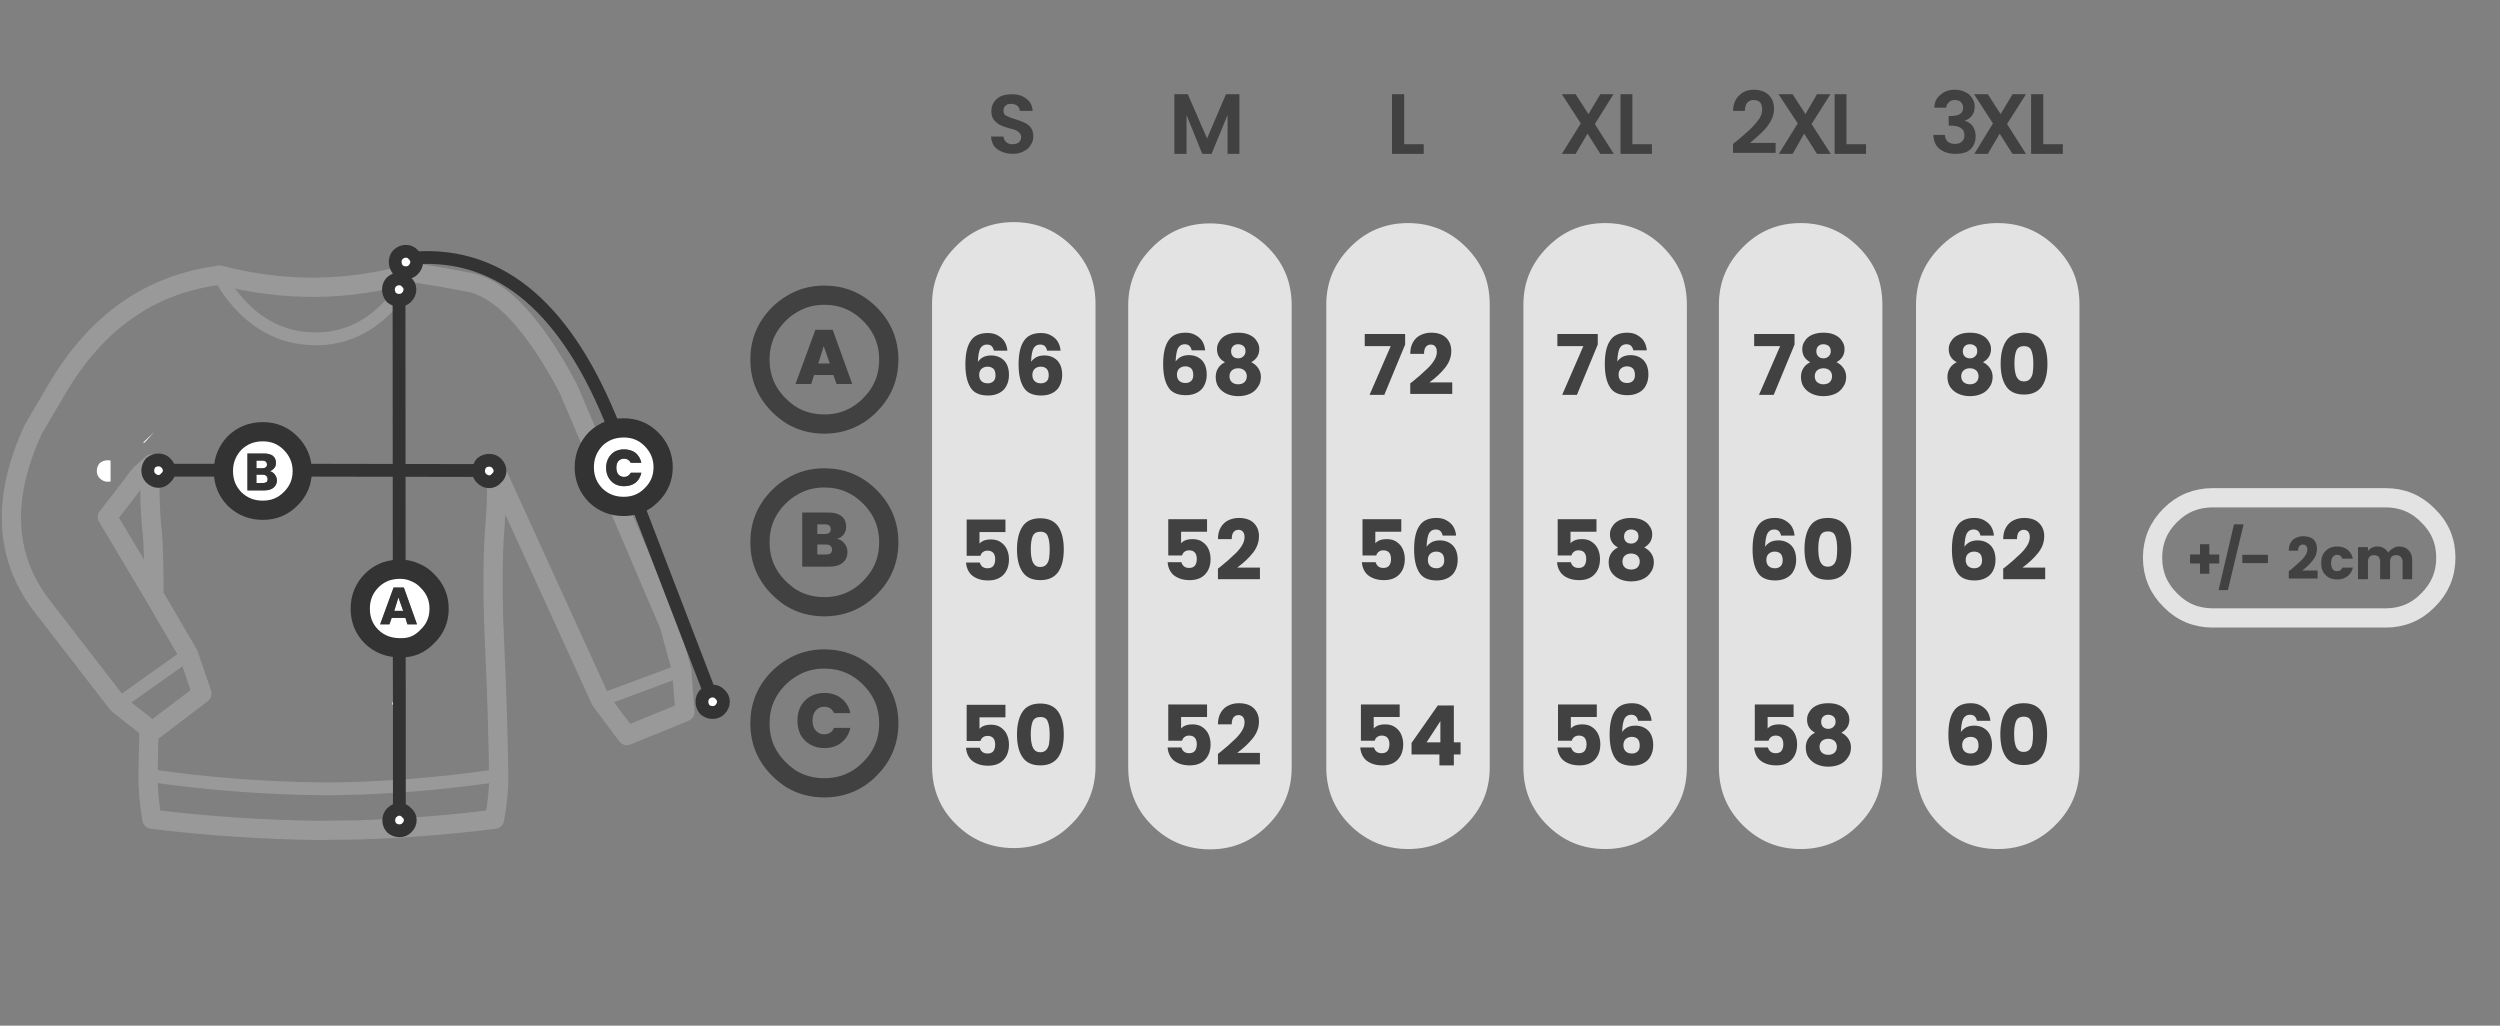
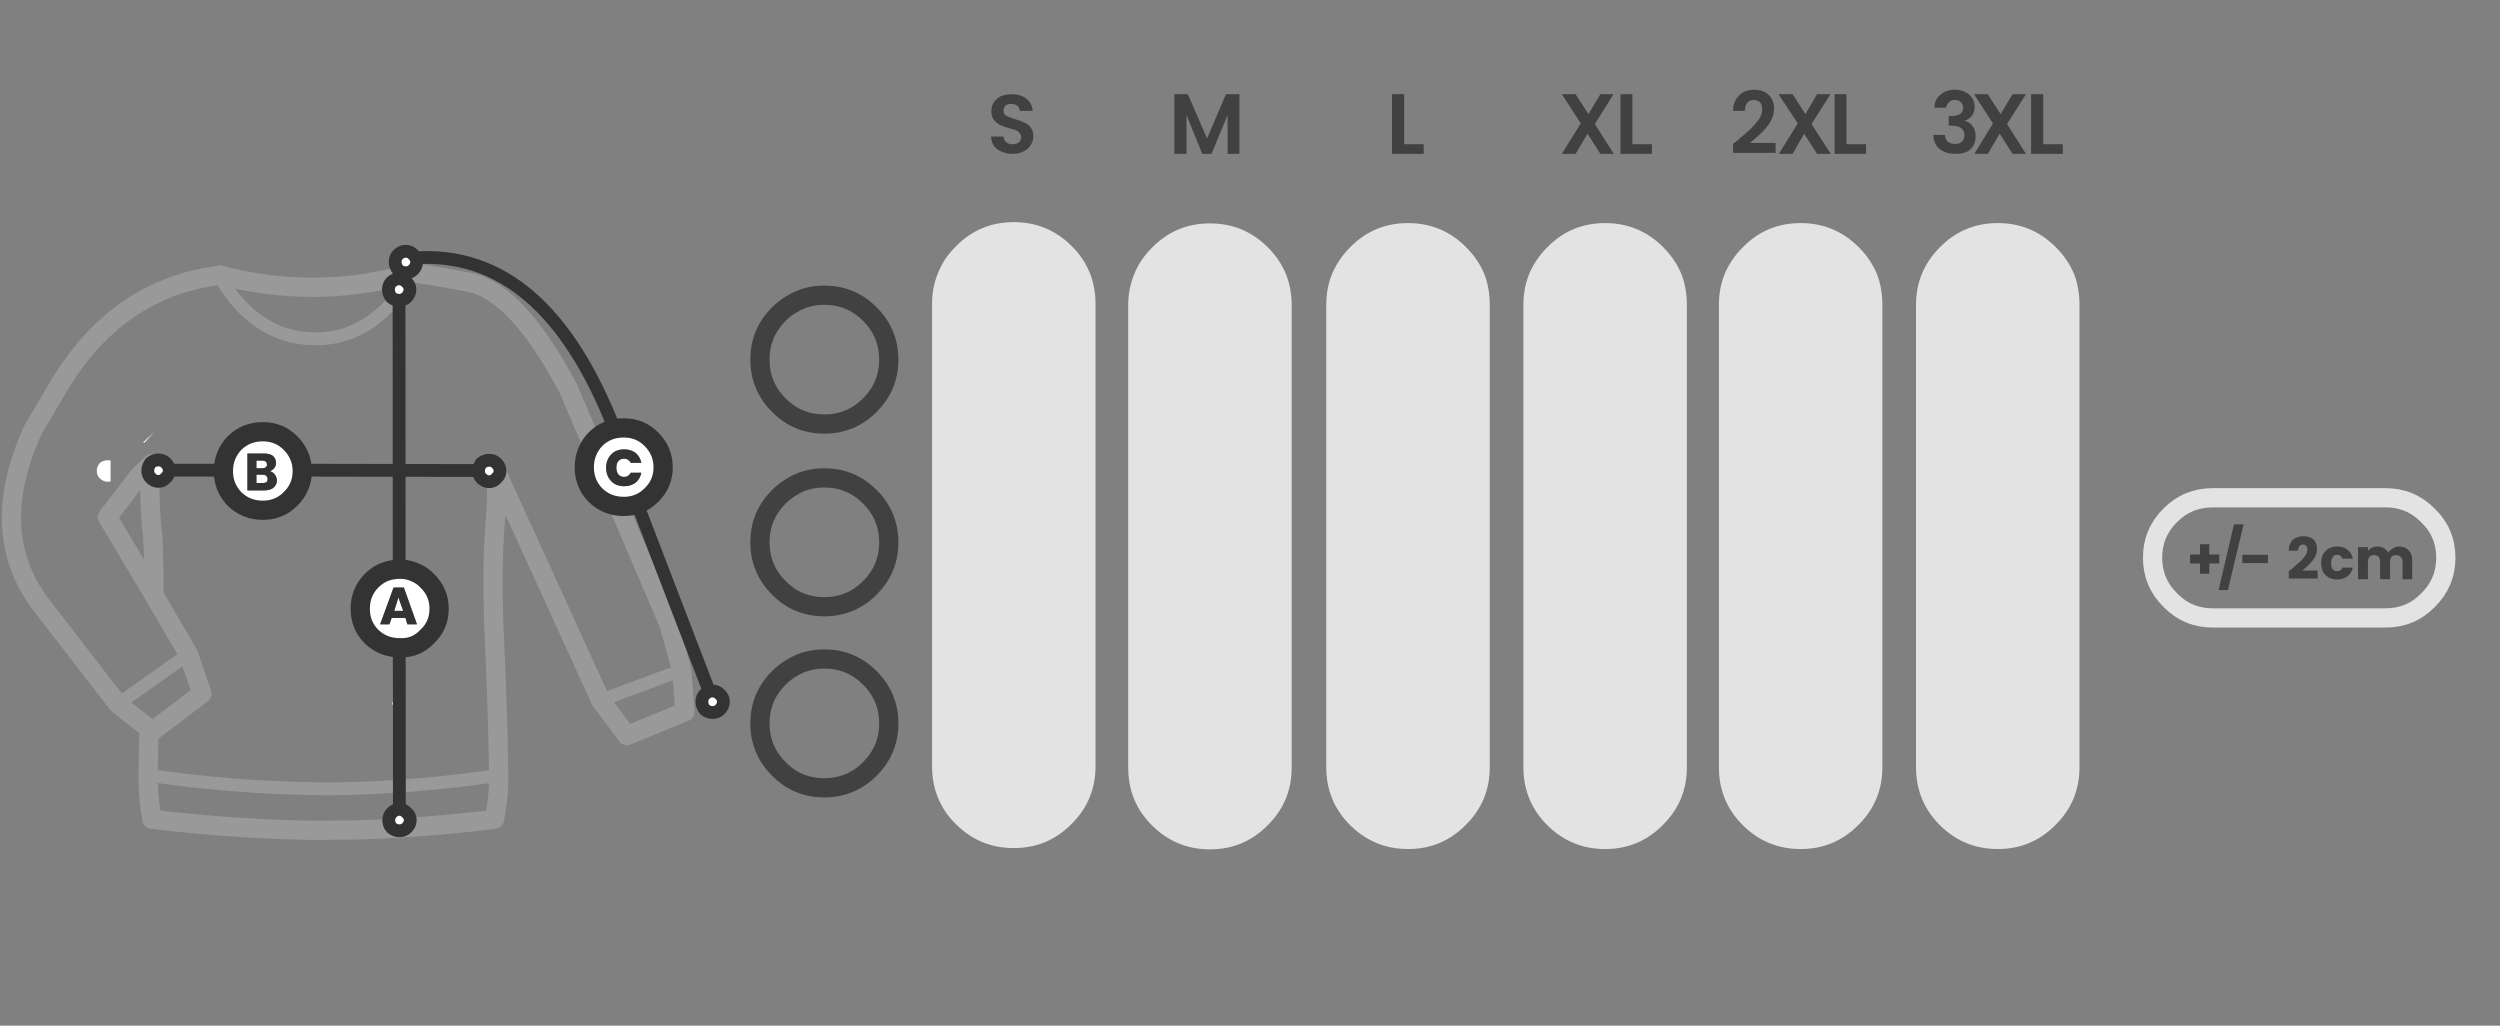
<svg xmlns="http://www.w3.org/2000/svg" xmlns:xlink="http://www.w3.org/1999/xlink" version="1.1" preserveAspectRatio="none" x="0px" y="0px" width="390px" height="160px" viewBox="0 0 390 160">
  <rect x="0" y="0" width="390" height="160" fill="#808080" stroke="none" />
  <defs>
    <g id="Layer5_0_FILL">
      <path fill="#414141" stroke="none" d=" M 160.1 15.4 Q 159.25 14.7 157.85 14.7 156.9 14.7 156.15 15 155.45 15.35 155.05 15.95 154.65 16.55 154.65 17.35 154.65 18.2 155.05 18.7 155.45 19.2 156 19.5 156.55 19.75 157.4 20 158.05 20.15 158.45 20.3 158.8 20.45 159.05 20.75 159.3 21 159.3 21.4 159.3 21.9 158.95 22.2 158.6 22.5 157.95 22.5 157.3 22.5 156.95 22.15 156.6 21.85 156.55 21.3 L 154.6 21.3 Q 154.65 22.1 155.05 22.75 155.5 23.35 156.25 23.65 157.05 24 158 24 159 24 159.7 23.6 160.45 23.25 160.8 22.6 161.2 22 161.2 21.25 161.2 20.45 160.8 19.9 160.4 19.4 159.85 19.15 159.25 18.85 158.4 18.6 157.75 18.4 157.4 18.25 157 18.1 156.75 17.9 156.55 17.65 156.55 17.25 156.55 16.75 156.85 16.5 157.15 16.2 157.7 16.2 158.3 16.2 158.7 16.5 159.05 16.8 159.1 17.3 L 161.1 17.3 Q 161 16.05 160.1 15.4 M 185.3 14.7 L 183.2 14.7 183.2 24 185.1 24 185.1 17.95 187.55 24 189 24 191.5 17.95 191.5 24 193.35 24 193.35 14.7 191.25 14.7 188.3 21.6 185.3 14.7 M 219.05 14.7 L 217.15 14.7 217.15 24 222.1 24 222.1 22.5 219.05 22.5 219.05 14.7 M 252.8 14.7 L 252.8 24 257.7 24 257.7 22.5 254.65 22.5 254.65 14.7 252.8 14.7 M 251.7 14.7 L 249.65 14.7 247.8 17.8 245.8 14.7 243.65 14.7 246.6 19.25 243.65 24 245.8 24 247.65 20.85 249.65 24 251.75 24 248.8 19.35 251.7 14.7 M 283.45 14.7 L 281.65 17.8 279.65 14.7 277.45 14.7 280.45 19.25 277.5 24 279.65 24 281.45 20.85 283.45 24 285.6 24 282.6 19.35 285.55 14.7 283.45 14.7 M 271.35 14.85 Q 270.4 15.7 270.35 17.3 L 272.2 17.3 Q 272.2 16.5 272.55 16.05 272.9 15.6 273.6 15.6 274.2 15.6 274.6 16 274.9 16.4 274.9 17.1 274.9 17.85 274.4 18.6 273.85 19.35 273.1 20.1 272.35 20.8 271.05 21.9 L 270.35 22.45 270.35 23.85 277 23.85 277 22.3 273 22.3 Q 274.2 21.3 274.9 20.6 275.65 19.9 276.2 18.95 276.75 18 276.75 17 276.75 15.65 275.95 14.85 275.1 14 273.6 14 272.2 14 271.35 14.85 M 291.1 24 L 291.1 22.5 288.05 22.5 288.05 14.7 286.2 14.7 286.2 24 291.1 24 M 318.75 14.7 L 316.85 14.7 316.85 24 321.8 24 321.8 22.5 318.75 22.5 318.75 14.7 M 307.65 15.3 Q 307.35 14.75 306.65 14.4 305.95 14 304.95 14 303.55 14 302.7 14.8 301.8 15.5 301.75 16.8 L 303.6 16.8 Q 303.65 16.3 304 16 304.3 15.6 304.9 15.6 305.6 15.6 305.9 15.95 306.25 16.25 306.25 16.8 306.25 18.1 304.35 18.1 L 304 18.1 304 19.6 304.35 19.6 Q 305.4 19.6 305.95 20 306.45 20.35 306.45 21.15 306.45 21.7 306.05 22.1 305.7 22.45 305 22.45 304.3 22.45 303.85 22.1 303.45 21.7 303.4 21.05 L 301.6 21.05 Q 301.65 22.5 302.6 23.25 303.55 24 305.05 24 306.05 24 306.8 23.7 307.5 23.35 307.85 22.7 308.2 22.05 308.2 21.25 308.2 20.35 307.75 19.7 307.35 19.1 306.55 18.85 L 306.55 18.8 Q 307.2 18.6 307.65 18 308.05 17.45 308.05 16.6 308.05 15.9 307.65 15.3 M 312.1 17.8 L 310.1 14.7 307.95 14.7 310.9 19.25 308 24 310.1 24 311.95 20.85 313.95 24 316.05 24 313.1 19.35 316.05 14.7 313.95 14.7 312.1 17.8 M 369.4 85.95 L 369.4 85.35 367.85 85.35 367.85 90.35 369.4 90.35 369.4 87.6 Q 369.4 87.3 369.5 87.1 369.55 86.95 369.65 86.85 369.9 86.6 370.35 86.6 370.8 86.6 371.05 86.85 371.3 87.15 371.3 87.6 L 371.3 90.35 372.85 90.35 372.85 87.6 Q 372.85 87.15 373.1 86.85 373.35 86.6 373.8 86.6 374.25 86.6 374.5 86.85 374.8 87.15 374.8 87.6 L 374.8 90.35 376.3 90.35 376.3 87.4 Q 376.3 86.4 375.75 85.85 375.2 85.25 374.25 85.25 373.75 85.25 373.3 85.55 372.85 85.8 372.55 86.2 372.3 85.75 371.85 85.5 371.45 85.25 370.85 85.25 370.4 85.25 370 85.45 369.7 85.6 369.5 85.85 369.45 85.9 369.4 85.95 M 350 81.8 L 348.5 81.8 346.1 92.05 347.55 92.05 350 81.8 M 353.8 86.55 L 349.8 86.55 349.8 87.85 353.8 87.85 353.8 86.55 M 363.3 85.55 Q 362.75 85.9 362.4 86.45 362.1 87.05 362.1 87.85 362.1 88.6 362.4 89.2 362.75 89.8 363.3 90.1 363.9 90.4 364.6 90.4 365.55 90.4 366.2 89.9 366.85 89.4 367.05 88.55 L 365.4 88.55 Q 365.2 89.1 364.6 89.1 364.15 89.1 363.9 88.8 363.65 88.45 363.65 87.85 363.65 87.25 363.9 86.9 364.15 86.55 364.6 86.55 365.2 86.55 365.4 87.15 L 367.05 87.15 Q 366.85 86.25 366.2 85.75 365.55 85.25 364.6 85.25 363.9 85.25 363.3 85.55 M 358.7 85.2 Q 358.9 84.95 359.25 84.95 359.6 84.95 359.75 85.15 359.95 85.35 359.95 85.7 359.95 86.2 359.6 86.7 359.25 87.25 358.7 87.7 358.2 88.15 357.35 88.9 357.35 88.85 357.05 89.1 L 357.05 90.25 361.55 90.25 361.55 89 359.15 89 Q 360.15 88.25 360.8 87.4 361.45 86.6 361.45 85.6 361.45 84.75 360.95 84.2 360.4 83.65 359.3 83.65 358.7 83.65 358.2 83.9 357.65 84.1 357.35 84.65 357.05 85.15 357.05 85.9 L 358.5 85.9 Q 358.5 85.45 358.7 85.2 M 343.2 86.5 L 341.65 86.5 341.65 87.9 343.2 87.9 343.2 89.5 344.65 89.5 344.65 87.9 346.2 87.9 346.2 86.5 344.65 86.5 344.65 84.9 343.2 84.9 343.2 86.5 Z" />
      <path fill="#E3E3E3" stroke="none" d=" M 170.9 47.4 Q 170.9 44.95 170.1 42.8 169.2 40.45 167.35 38.55 167.3 38.5 167.2 38.4 163.45 34.65 158.15 34.65 152.85 34.65 149.15 38.4 148.15 39.4 147.4 40.5 146.7 41.6 146.25 42.8 145.4 44.95 145.4 47.4 L 145.4 119.55 Q 145.4 123.45 147.4 126.5 148.1 127.55 149.1 128.55 152.85 132.3 158.15 132.3 163.45 132.3 167.15 128.55 167.25 128.45 167.35 128.35 170.9 124.7 170.9 119.55 L 170.9 47.4 M 176.85 43 Q 176 45.15 176 47.6 L 176 119.75 Q 176 123.65 178 126.7 178.7 127.75 179.7 128.75 183.45 132.5 188.75 132.5 194.05 132.5 197.75 128.75 197.85 128.65 197.95 128.55 201.5 124.9 201.5 119.75 L 201.5 47.6 Q 201.5 45.15 200.7 43 199.8 40.65 197.95 38.75 197.9 38.7 197.8 38.6 194.05 34.85 188.75 34.85 183.45 34.85 179.75 38.6 178.75 39.6 178 40.7 177.3 41.8 176.85 43 M 219.65 34.8 Q 214.35 34.8 210.65 38.55 208.65 40.55 207.7 43 206.9 45.1 206.9 47.55 L 206.9 119.7 Q 206.9 125 210.6 128.7 211.5 129.6 212.45 130.25 215.6 132.45 219.65 132.45 224.95 132.45 228.65 128.7 232.4 125 232.4 119.7 L 232.4 47.55 Q 232.4 45.1 231.65 43 230.7 40.55 228.7 38.55 224.95 34.8 219.65 34.8 M 262.4 43 Q 261.45 40.55 259.45 38.55 255.7 34.8 250.4 34.8 245.1 34.8 241.4 38.55 239.4 40.55 238.45 43 237.65 45.1 237.65 47.55 L 237.65 119.7 Q 237.65 125 241.35 128.7 245.1 132.45 250.4 132.45 255.7 132.45 259.4 128.7 263.15 125 263.15 119.7 L 263.15 47.55 Q 263.15 45.1 262.4 43 M 293.65 47.55 Q 293.65 45.1 292.9 43 291.95 40.55 289.95 38.55 286.2 34.8 280.9 34.8 275.6 34.8 271.9 38.55 269.9 40.55 268.95 43 268.15 45.1 268.15 47.55 L 268.15 119.7 Q 268.15 125 271.85 128.7 275.6 132.45 280.9 132.45 286.2 132.45 289.9 128.7 293.65 125 293.65 119.7 L 293.65 47.55 M 324.4 119.7 L 324.4 47.55 Q 324.4 45.1 323.65 43 322.7 40.55 320.7 38.55 316.95 34.8 311.65 34.8 306.35 34.8 302.65 38.55 300.65 40.55 299.7 43 298.9 45.1 298.9 47.55 L 298.9 119.7 Q 298.9 122.5 299.95 124.9 300.85 126.95 302.6 128.7 306.35 132.45 311.65 132.45 316.95 132.45 320.65 128.7 324.4 125 324.4 119.7 Z" />
    </g>
    <g id="Layer4_0_FILL">
      <path fill="#FFFFFF" stroke="none" d=" M 112.85 109.45 Q 112.85 108.8 112.3 108.3 111.85 107.8 111.15 107.8 110.889 107.8 110.65 107.85 110.279 108.001 109.95 108.3 109.5 108.8 109.5 109.45 109.5 110.15 109.95 110.7 110.5 111.15 111.15 111.15 111.85 111.15 112.3 110.7 112.85 110.15 112.85 109.45 M 64.45 39.7 Q 64 39.2 63.3 39.2 62.65 39.2 62.1 39.7 61.65 40.2 61.65 40.85 61.65 41.55 62.1 42.1 62.65 42.55 63.3 42.55 64 42.55 64.45 42.1 65 41.55 65 40.85 65 40.516 64.85 40.2 64.718 39.943 64.45 39.7 M 103.45 72.9 Q 103.45 70.35 101.6 68.5 99.85 66.75 97.3 66.75 96.54 66.75 95.85 66.9 94.174 67.262 92.9 68.5 91.15 70.35 91.15 72.9 91.15 75.45 92.9 77.25 94.7 79 97.3 79 98.441 79 99.4 78.65 100.633 78.217 101.6 77.25 103.45 75.45 103.45 72.9 M 94.55 72.95 Q 94.55 72.15 94.9 71.5 95.25 70.85 95.9 70.45 96.55 70.1 97.35 70.1 98.4 70.1 99.15 70.65 99.85 71.25 100.05 72.2 L 98.4 72.2 Q 98.25 71.9 97.95 71.7 97.7 71.55 97.35 71.55 96.8 71.55 96.45 71.95 96.15 72.3 96.15 72.95 96.15 73.6 96.45 74 96.8 74.4 97.35 74.4 97.7 74.4 97.95 74.25 98.25 74.05 98.4 73.75 L 100.05 73.75 Q 99.85 74.7 99.15 75.3 98.4 75.85 97.35 75.85 96.55 75.85 95.9 75.5 95.25 75.1 94.9 74.45 94.55 73.8 94.55 72.95 Z" />
      <path fill="#333333" stroke="none" d=" M 94.9 71.5 Q 94.55 72.15 94.55 72.95 94.55 73.8 94.9 74.45 95.25 75.1 95.9 75.5 96.55 75.85 97.35 75.85 98.4 75.85 99.15 75.3 99.85 74.7 100.05 73.75 L 98.4 73.75 Q 98.25 74.05 97.95 74.25 97.7 74.4 97.35 74.4 96.8 74.4 96.45 74 96.15 73.6 96.15 72.95 96.15 72.3 96.45 71.95 96.8 71.55 97.35 71.55 97.7 71.55 97.95 71.7 98.25 71.9 98.4 72.2 L 100.05 72.2 Q 99.85 71.25 99.15 70.65 98.4 70.1 97.35 70.1 96.55 70.1 95.9 70.45 95.25 70.85 94.9 71.5 Z" />
    </g>
    <g id="Layer3_0_FILL">
      <path fill="#FFFFFF" stroke="none" d=" M 17.25 71.85 Q 17.05 71.8 16.8 71.8 16.1 71.8 15.55 72.25 15.1 72.8 15.1 73.45 15.1 74.15 15.55 74.6 16.1 75.15 16.8 75.15 17.05 75.15 17.25 75.1 L 17.25 71.85 M 22.55 69.05 L 24.05 67.4 Q 23.1 68.3 22.3 69.05 L 22.55 69.05 M 75.1 72.25 Q 74.7 72.75 74.65 73.4 L 74.65 73.45 Q 74.65 74.15 75.1 74.6 75.65 75.15 76.3 75.15 77 75.15 77.45 74.6 78 74.15 78 73.45 78 72.8 77.45 72.25 77 71.8 76.3 71.8 75.65 71.8 75.1 72.25 M 36.6 69.1 Q 34.899 70.899 34.85 73.35 34.85 73.429 34.85 73.5 34.85 76.05 36.6 77.85 38.4 79.6 41 79.6 43.55 79.6 45.3 77.85 47.15 76.05 47.15 73.5 47.15 73.428 47.15 73.35 47.098 70.898 45.3 69.1 43.55 67.35 41 67.35 38.4 67.35 36.6 69.1 M 38.6 76.5 L 38.6 70.75 41.2 70.75 Q 42.05 70.75 42.55 71.1 43.05 71.5 43.05 72.2 43.05 72.75 42.75 73.05 42.615 73.239 42.4 73.35 42.284 73.454 42.1 73.5 42.6 73.65 42.85 74 43.2 74.45 43.2 74.95 43.2 75.6 42.7 76.05 42.2 76.5 41.25 76.5 L 38.6 76.5 M 40 74.05 L 40 75.35 41.05 75.35 Q 41.35 75.35 41.6 75.2 41.75 75 41.75 74.75 41.75 74.45 41.55 74.25 41.35 74.05 41 74.05 L 40 74.05 M 40 71.85 L 40 73.05 40.9 73.05 Q 41.25 73.05 41.45 72.9 41.65 72.75 41.65 72.5 41.65 72.15 41.45 72 41.25 71.85 40.9 71.85 L 40 71.85 M 26.4 73.35 Q 26.4 72.75 25.85 72.2 25.4 71.75 24.7 71.75 24.05 71.75 23.5 72.2 23.1 72.7 23.05 73.35 23.05 74.1 23.5 74.55 24.05 75.1 24.7 75.1 25.4 75.1 25.85 74.55 26.4 74.1 26.4 73.4 L 26.4 73.35 Z" />
      <path fill="#333333" stroke="none" d=" M 38.6 70.75 L 38.6 76.5 41.25 76.5 Q 42.2 76.5 42.7 76.05 43.2 75.6 43.2 74.95 43.2 74.45 42.85 74 42.6 73.65 42.1 73.5 42.284 73.454 42.4 73.35 42.615 73.239 42.75 73.05 43.05 72.75 43.05 72.2 43.05 71.5 42.55 71.1 42.05 70.75 41.2 70.75 L 38.6 70.75 M 40 73.05 L 40 71.85 40.9 71.85 Q 41.25 71.85 41.45 72 41.65 72.15 41.65 72.5 41.65 72.75 41.45 72.9 41.25 73.05 40.9 73.05 L 40 73.05 M 40 75.35 L 40 74.05 41 74.05 Q 41.35 74.05 41.55 74.25 41.75 74.45 41.75 74.75 41.75 75 41.6 75.2 41.35 75.35 41.05 75.35 L 40 75.35 Z" />
    </g>
    <g id="Layer2_0_FILL">
      <path fill="#FFFFFF" stroke="none" d=" M 60.85 128.8 Q 60.95 128.95 61.1 129.15 61.65 129.6 62.3 129.6 63 129.6 63.45 129.15 64 128.6 64 127.95 64 127.25 63.45 126.8 63 126.25 62.3 126.25 61.65 126.25 61.1 126.8 60.95 126.95 60.85 127.15 60.65 127.5 60.65 127.95 60.65 128.4 60.85 128.8 M 62.3 109.9 L 62.3 109.2 61.8 107.8 61.15 109.9 62.3 109.9 M 62.3 109.9 L 62.55 109.9 62.3 109.2 62.3 109.9 M 57.95 90.6 Q 56.2 92.4 56.2 94.95 56.2 97.55 57.95 99.3 59.35 100.65 61.2 100.95 61.72 101.045 62.25 101.05 62.317 101.05 62.35 101.05 62.55 101.05 62.65 101.05 63.8 101.05 64.75 100.65 65.8 100.2 66.65 99.3 68.5 97.55 68.5 94.95 68.5 92.4 66.65 90.6 65.8 89.7 64.75 89.3 63.8 88.85 62.65 88.8 62.55 88.8 62.35 88.8 62.312 88.8 62.25 88.8 61.715 88.806 61.2 88.9 59.35 89.2 57.95 90.6 M 61.4 91.65 L 63 91.65 65.05 97.4 63.55 97.4 63.25 96.4 61.1 96.4 60.75 97.4 59.3 97.4 61.4 91.65 M 62.15 93.2 L 61.5 95.3 62.9 95.3 62.15 93.2 M 62.25 46.85 Q 62.95 46.85 63.4 46.4 63.95 45.85 63.95 45.15 63.95 44.5 63.4 44 62.95 43.5 62.25 43.5 61.6 43.5 61.05 44 60.6 44.5 60.6 45.15 60.6 45.85 61.05 46.4 61.6 46.85 62.25 46.85 Z" />
      <path fill="#333333" stroke="none" d=" M 63 91.65 L 61.4 91.65 59.3 97.4 60.75 97.4 61.1 96.4 63.25 96.4 63.55 97.4 65.05 97.4 63 91.65 M 61.5 95.3 L 62.15 93.2 62.9 95.3 61.5 95.3 Z" />
    </g>
    <g id="Layer0_0_FILL">
-       <path fill="#414141" stroke="none" d=" M 310.1 111.1 Q 309.75 110.5 309.05 110.1 308.4 109.7 307.45 109.7 305.6 109.7 304.8 110.9 303.95 112.1 303.95 114.6 303.95 116.95 304.75 118.2 305.5 119.45 307.5 119.45 308.5 119.45 309.25 119.05 310 118.65 310.35 117.95 310.75 117.2 310.75 116.25 310.75 114.8 310 114 309.2 113.2 307.95 113.2 307.3 113.2 306.75 113.45 306.2 113.75 305.9 114.2 305.95 112.8 306.25 112.15 306.6 111.5 307.3 111.5 307.8 111.5 308.05 111.75 308.3 112 308.4 112.45 L 310.5 112.45 Q 310.45 111.75 310.1 111.1 M 306.45 115.3 Q 306.85 114.95 307.4 114.95 308 114.95 308.35 115.3 308.65 115.65 308.65 116.3 308.65 116.9 308.35 117.2 308 117.55 307.45 117.55 306.8 117.55 306.45 117.2 306.1 116.85 306.1 116.25 306.1 115.65 306.45 115.3 M 318.5 111 Q 317.6 109.7 315.7 109.7 313.75 109.7 312.9 111 312.05 112.3 312.05 114.55 312.05 116.8 312.9 118.05 313.75 119.35 315.7 119.35 317.6 119.35 318.5 118.05 319.35 116.8 319.35 114.55 319.35 112.3 318.5 111 M 314.5 112.5 Q 314.8 111.8 315.7 111.8 316.6 111.8 316.85 112.5 317.15 113.2 317.15 114.55 317.15 115.4 317.05 116 316.95 116.55 316.65 116.9 316.3 117.3 315.7 117.3 315.05 117.3 314.75 116.9 314.45 116.55 314.35 116 314.2 115.4 314.2 114.55 314.2 113.2 314.5 112.5 M 308 80.8 Q 306.15 80.8 305.35 82 304.5 83.2 304.5 85.7 304.5 88.05 305.3 89.3 306.05 90.55 308.05 90.55 309.05 90.55 309.8 90.15 310.55 89.75 310.9 89.05 311.3 88.3 311.3 87.35 311.3 85.9 310.55 85.1 309.75 84.3 308.5 84.3 307.85 84.3 307.3 84.55 306.75 84.85 306.45 85.3 306.5 83.9 306.8 83.25 307.15 82.6 307.85 82.6 308.35 82.6 308.6 82.85 308.85 83.1 308.95 83.55 L 311.05 83.55 Q 311 82.85 310.65 82.2 310.3 81.6 309.6 81.2 308.95 80.8 308 80.8 M 307 86.4 Q 307.4 86.05 307.95 86.05 308.55 86.05 308.9 86.4 309.2 86.75 309.2 87.4 309.2 88 308.9 88.3 308.55 88.65 308 88.65 307.35 88.65 307 88.3 306.65 87.95 306.65 87.35 306.65 86.75 307 86.4 M 315.75 80.8 Q 314.9 80.8 314.15 81.15 313.4 81.5 312.95 82.25 312.5 83 312.5 84.1 L 314.65 84.1 Q 314.65 83.4 314.9 83.05 315.2 82.65 315.7 82.65 316.15 82.65 316.4 82.95 316.65 83.25 316.65 83.8 316.65 84.5 316.15 85.25 315.65 86 314.9 86.65 314.2 87.35 312.9 88.4 L 312.5 88.7 312.5 90.35 319.05 90.35 319.05 88.55 315.5 88.55 Q 317 87.45 317.95 86.25 318.9 85.05 318.9 83.65 318.9 82.4 318.1 81.6 317.3 80.8 315.75 80.8 M 318.55 53.2 Q 317.65 51.9 315.75 51.9 313.8 51.9 312.95 53.2 312.1 54.5 312.1 56.75 312.1 59 312.95 60.25 313.8 61.55 315.75 61.55 317.65 61.55 318.55 60.25 319.4 59 319.4 56.75 319.4 54.5 318.55 53.2 M 315.75 54 Q 316.65 54 316.9 54.7 317.2 55.4 317.2 56.75 317.2 57.6 317.1 58.2 317 58.75 316.7 59.1 316.35 59.5 315.75 59.5 315.1 59.5 314.8 59.1 314.5 58.75 314.4 58.2 314.25 57.6 314.25 56.75 314.25 55.4 314.55 54.7 314.85 54 315.75 54 M 279.8 109.9 L 273.75 109.9 273.75 115.55 275.9 115.55 Q 276 115.2 276.25 115 276.55 114.75 277 114.75 277.6 114.75 277.9 115.1 278.2 115.45 278.2 116.1 278.2 116.75 277.9 117.15 277.6 117.5 277 117.5 276.5 117.5 276.2 117.25 275.9 117 275.8 116.6 L 273.65 116.6 Q 273.7 117.4 274.1 118.05 274.5 118.7 275.3 119.05 276.05 119.4 277.1 119.4 278.65 119.4 279.5 118.5 280.35 117.6 280.35 116.1 280.35 115.3 280.05 114.6 279.75 113.9 279.1 113.45 278.5 113 277.5 113 276.95 113 276.5 113.15 276 113.35 275.75 113.65 L 275.75 111.85 279.8 111.85 279.8 109.9 M 287 110.05 Q 286.3 109.7 285.2 109.7 284.15 109.7 283.4 110.05 282.65 110.4 282.3 111 281.9 111.55 281.9 112.25 281.9 113.65 283.15 114.3 282.45 114.65 282.1 115.2 281.7 115.8 281.7 116.6 281.7 117.55 282.15 118.2 282.65 118.9 283.45 119.25 284.25 119.6 285.2 119.6 286.2 119.6 287 119.25 287.8 118.9 288.25 118.2 288.75 117.55 288.75 116.6 288.75 115.85 288.35 115.25 287.95 114.65 287.25 114.3 287.8 114 288.15 113.5 288.5 112.95 288.5 112.25 288.5 111.55 288.1 111 287.75 110.4 287 110.05 M 286.05 111.8 Q 286.35 112.05 286.35 112.6 286.35 113.1 286 113.4 285.7 113.7 285.2 113.7 284.7 113.7 284.4 113.4 284.1 113.1 284.1 112.6 284.1 112.1 284.4 111.8 284.7 111.5 285.2 111.5 285.7 111.5 286.05 111.8 M 284.2 117.4 Q 283.85 117.05 283.85 116.5 283.85 115.95 284.2 115.6 284.6 115.25 285.2 115.25 285.8 115.25 286.2 115.6 286.55 115.95 286.55 116.5 286.55 117.05 286.2 117.4 285.85 117.75 285.2 117.75 284.6 117.75 284.2 117.4 M 310.6 54.45 Q 310.6 53.75 310.2 53.2 309.85 52.6 309.1 52.25 308.4 51.9 307.3 51.9 306.25 51.9 305.5 52.25 304.75 52.6 304.4 53.2 304 53.75 304 54.45 304 55.85 305.25 56.5 304.55 56.85 304.2 57.4 303.8 58 303.8 58.8 303.8 59.75 304.25 60.4 304.75 61.1 305.55 61.45 306.35 61.8 307.3 61.8 308.3 61.8 309.1 61.45 309.9 61.1 310.35 60.4 310.85 59.75 310.85 58.8 310.85 58.05 310.45 57.45 310.05 56.85 309.35 56.5 309.9 56.2 310.25 55.7 310.6 55.15 310.6 54.45 M 308.15 54 Q 308.45 54.25 308.45 54.8 308.45 55.3 308.1 55.6 307.8 55.9 307.3 55.9 306.8 55.9 306.5 55.6 306.2 55.3 306.2 54.8 306.2 54.3 306.5 54 306.8 53.7 307.3 53.7 307.8 53.7 308.15 54 M 306.3 57.8 Q 306.7 57.45 307.3 57.45 307.9 57.45 308.3 57.8 308.65 58.15 308.65 58.7 308.65 59.25 308.3 59.6 307.95 59.95 307.3 59.95 306.7 59.95 306.3 59.6 305.95 59.25 305.95 58.7 305.95 58.15 306.3 57.8 M 282.35 82.1 Q 281.5 83.4 281.5 85.65 281.5 87.9 282.35 89.15 283.2 90.45 285.15 90.45 287.05 90.45 287.95 89.15 288.8 87.9 288.8 85.65 288.8 83.4 287.95 82.1 287.05 80.8 285.15 80.8 283.2 80.8 282.35 82.1 M 283.95 83.6 Q 284.25 82.9 285.15 82.9 286.05 82.9 286.3 83.6 286.6 84.3 286.6 85.65 286.6 86.5 286.5 87.1 286.4 87.65 286.1 88 285.75 88.4 285.15 88.4 284.5 88.4 284.2 88 283.9 87.65 283.8 87.1 283.65 86.5 283.65 85.65 283.65 84.3 283.95 83.6 M 276.75 82.6 Q 277.25 82.6 277.5 82.85 277.75 83.1 277.85 83.55 L 279.95 83.55 Q 279.9 82.85 279.55 82.2 279.2 81.6 278.5 81.2 277.85 80.8 276.9 80.8 275.05 80.8 274.25 82 273.4 83.2 273.4 85.7 273.4 88.05 274.2 89.3 274.95 90.55 276.95 90.55 277.95 90.55 278.7 90.15 279.45 89.75 279.8 89.05 280.2 88.3 280.2 87.35 280.2 85.9 279.45 85.1 278.65 84.3 277.4 84.3 276.75 84.3 276.2 84.55 275.65 84.85 275.35 85.3 275.4 83.9 275.7 83.25 276.05 82.6 276.75 82.6 M 276.85 86.05 Q 277.45 86.05 277.8 86.4 278.1 86.75 278.1 87.4 278.1 88 277.8 88.3 277.45 88.65 276.9 88.65 276.25 88.65 275.9 88.3 275.55 87.95 275.55 87.35 275.55 86.75 275.9 86.4 276.3 86.05 276.85 86.05 M 279.95 53.75 L 279.95 52.1 273.65 52.1 273.65 54 277.7 54 274.4 61.6 276.7 61.6 279.95 53.75 M 282.65 52.25 Q 281.9 52.6 281.55 53.2 281.15 53.75 281.15 54.45 281.15 55.85 282.4 56.5 281.7 56.85 281.35 57.4 280.95 58 280.95 58.8 280.95 59.75 281.4 60.4 281.9 61.1 282.7 61.45 283.5 61.8 284.45 61.8 285.45 61.8 286.25 61.45 287.05 61.1 287.5 60.4 288 59.75 288 58.8 288 58.05 287.6 57.45 287.2 56.85 286.5 56.5 287.05 56.2 287.4 55.7 287.75 55.15 287.75 54.45 287.75 53.75 287.35 53.2 287 52.6 286.25 52.25 285.55 51.9 284.45 51.9 283.4 51.9 282.65 52.25 M 283.45 59.6 Q 283.1 59.25 283.1 58.7 283.1 58.15 283.45 57.8 283.85 57.45 284.45 57.45 285.05 57.45 285.45 57.8 285.8 58.15 285.8 58.7 285.8 59.25 285.45 59.6 285.1 59.95 284.45 59.95 283.85 59.95 283.45 59.6 M 285.3 54 Q 285.6 54.25 285.6 54.8 285.6 55.3 285.25 55.6 284.95 55.9 284.45 55.9 283.95 55.9 283.65 55.6 283.35 55.3 283.35 54.8 283.35 54.3 283.65 54 283.95 53.7 284.45 53.7 284.95 53.7 285.3 54 M 257.25 111.1 Q 256.9 110.5 256.2 110.1 255.55 109.7 254.6 109.7 252.75 109.7 251.95 110.9 251.1 112.1 251.1 114.6 251.1 116.95 251.9 118.2 252.65 119.45 254.65 119.45 255.65 119.45 256.4 119.05 257.15 118.65 257.5 117.95 257.9 117.2 257.9 116.25 257.9 114.8 257.15 114 256.35 113.2 255.1 113.2 254.45 113.2 253.9 113.45 253.35 113.75 253.05 114.2 253.1 112.8 253.4 112.15 253.75 111.5 254.45 111.5 254.95 111.5 255.2 111.75 255.45 112 255.55 112.45 L 257.65 112.45 Q 257.6 111.75 257.25 111.1 M 253.25 116.25 Q 253.25 115.65 253.6 115.3 254 114.95 254.55 114.95 255.15 114.95 255.5 115.3 255.8 115.65 255.8 116.3 255.8 116.9 255.5 117.2 255.15 117.55 254.6 117.55 253.95 117.55 253.6 117.2 253.25 116.85 253.25 116.25 M 249.1 109.9 L 243.05 109.9 243.05 115.55 245.2 115.55 Q 245.3 115.2 245.55 115 245.85 114.75 246.3 114.75 246.9 114.75 247.2 115.1 247.5 115.45 247.5 116.1 247.5 116.75 247.2 117.15 246.9 117.5 246.3 117.5 245.8 117.5 245.5 117.25 245.2 117 245.1 116.6 L 242.95 116.6 Q 243 117.4 243.4 118.05 243.8 118.7 244.6 119.05 245.35 119.4 246.4 119.4 247.95 119.4 248.8 118.5 249.65 117.6 249.65 116.1 249.65 115.3 249.35 114.6 249.05 113.9 248.4 113.45 247.8 113 246.8 113 246.25 113 245.8 113.15 245.3 113.35 245.05 113.65 L 245.05 111.85 249.1 111.85 249.1 109.9 M 257.75 83.35 Q 257.75 82.65 257.35 82.1 257 81.5 256.25 81.15 255.55 80.8 254.45 80.8 253.4 80.8 252.65 81.15 251.9 81.5 251.55 82.1 251.15 82.65 251.15 83.35 251.15 84.75 252.4 85.4 251.7 85.75 251.35 86.3 250.95 86.9 250.95 87.7 250.95 88.65 251.4 89.3 251.9 90 252.7 90.35 253.5 90.7 254.45 90.7 255.45 90.7 256.25 90.35 257.05 90 257.5 89.3 258 88.65 258 87.7 258 86.95 257.6 86.35 257.2 85.75 256.5 85.4 257.05 85.1 257.4 84.6 257.75 84.05 257.75 83.35 M 253.65 82.9 Q 253.95 82.6 254.45 82.6 254.95 82.6 255.3 82.9 255.6 83.15 255.6 83.7 255.6 84.2 255.25 84.5 254.95 84.8 254.45 84.8 253.95 84.8 253.65 84.5 253.35 84.2 253.35 83.7 253.35 83.2 253.65 82.9 M 255.45 86.7 Q 255.8 87.05 255.8 87.6 255.8 88.15 255.45 88.5 255.1 88.85 254.45 88.85 253.85 88.85 253.45 88.5 253.1 88.15 253.1 87.6 253.1 87.05 253.45 86.7 253.85 86.35 254.45 86.35 255.05 86.35 255.45 86.7 M 245.5 86.1 Q 245.8 85.85 246.25 85.85 246.85 85.85 247.15 86.2 247.45 86.55 247.45 87.2 247.45 87.85 247.15 88.25 246.85 88.6 246.25 88.6 245.75 88.6 245.45 88.35 245.15 88.1 245.05 87.7 L 242.9 87.7 Q 242.95 88.5 243.35 89.15 243.75 89.8 244.55 90.15 245.3 90.5 246.35 90.5 247.9 90.5 248.75 89.6 249.6 88.7 249.6 87.2 249.6 86.4 249.3 85.7 249 85 248.35 84.55 247.75 84.1 246.75 84.1 246.2 84.1 245.75 84.25 245.25 84.45 245 84.75 L 245 82.95 249.05 82.95 249.05 81 243 81 243 86.65 245.15 86.65 Q 245.25 86.3 245.5 86.1 M 218.9 116.1 Q 218.9 115.3 218.6 114.6 218.3 113.9 217.65 113.45 217.05 113 216.05 113 215.5 113 215.05 113.15 214.55 113.35 214.3 113.65 L 214.3 111.85 218.35 111.85 218.35 109.9 212.3 109.9 212.3 115.55 214.45 115.55 Q 214.55 115.2 214.8 115 215.1 114.75 215.55 114.75 216.15 114.75 216.45 115.1 216.75 115.45 216.75 116.1 216.75 116.75 216.45 117.15 216.15 117.5 215.55 117.5 215.05 117.5 214.75 117.25 214.45 117 214.35 116.6 L 212.2 116.6 Q 212.25 117.4 212.65 118.05 213.05 118.7 213.85 119.05 214.6 119.4 215.65 119.4 217.2 119.4 218.05 118.5 218.9 117.6 218.9 116.1 M 226.8 110.05 L 224.3 110.05 220.2 115.9 220.2 117.7 224.55 117.7 224.55 119.4 226.8 119.4 226.8 117.7 227.85 117.7 227.85 115.8 226.8 115.8 226.8 110.05 M 224.7 112.5 L 224.7 115.8 222.55 115.8 224.7 112.5 M 221.45 82 Q 220.6 83.2 220.6 85.7 220.6 88.05 221.4 89.3 222.15 90.55 224.15 90.55 225.15 90.55 225.9 90.15 226.65 89.75 227 89.05 227.4 88.3 227.4 87.35 227.4 85.9 226.65 85.1 225.85 84.3 224.6 84.3 223.95 84.3 223.4 84.55 222.85 84.85 222.55 85.3 222.6 83.9 222.9 83.25 223.25 82.6 223.95 82.6 224.45 82.6 224.7 82.85 224.95 83.1 225.05 83.55 L 227.15 83.55 Q 227.1 82.85 226.75 82.2 226.4 81.6 225.7 81.2 225.05 80.8 224.1 80.8 222.25 80.8 221.45 82 M 224.05 86.05 Q 224.65 86.05 225 86.4 225.3 86.75 225.3 87.4 225.3 88 225 88.3 224.65 88.65 224.1 88.65 223.45 88.65 223.1 88.3 222.75 87.95 222.75 87.35 222.75 86.75 223.1 86.4 223.5 86.05 224.05 86.05 M 214.55 84.75 L 214.55 82.95 218.6 82.95 218.6 81 212.55 81 212.55 86.65 214.7 86.65 Q 214.8 86.3 215.05 86.1 215.35 85.85 215.8 85.85 216.4 85.85 216.7 86.2 217 86.55 217 87.2 217 87.85 216.7 88.25 216.4 88.6 215.8 88.6 215.3 88.6 215 88.35 214.7 88.1 214.6 87.7 L 212.45 87.7 Q 212.5 88.5 212.9 89.15 213.3 89.8 214.1 90.15 214.85 90.5 215.9 90.5 217.45 90.5 218.3 89.6 219.15 88.7 219.15 87.2 219.15 86.4 218.85 85.7 218.55 85 217.9 84.55 217.3 84.1 216.3 84.1 215.75 84.1 215.3 84.25 214.8 84.45 214.55 84.75 M 219.2 53.75 L 219.2 52.1 212.9 52.1 212.9 54 216.95 54 213.65 61.6 215.95 61.6 219.2 53.75 M 223.2 53.75 Q 223.65 53.75 223.9 54.05 224.15 54.35 224.15 54.9 224.15 55.6 223.65 56.35 223.15 57.1 222.4 57.75 221.7 58.45 220.4 59.5 L 220 59.8 220 61.45 226.55 61.45 226.55 59.65 223 59.65 Q 224.5 58.55 225.45 57.35 226.4 56.15 226.4 54.75 226.4 53.5 225.6 52.7 224.8 51.9 223.25 51.9 222.4 51.9 221.65 52.25 220.9 52.6 220.45 53.35 220 54.1 220 55.2 L 222.15 55.2 Q 222.15 54.5 222.4 54.15 222.7 53.75 223.2 53.75 M 249.25 53.75 L 249.25 52.1 242.95 52.1 242.95 54 247 54 243.7 61.6 246 61.6 249.25 53.75 M 254.8 54.65 L 256.9 54.65 Q 256.85 53.95 256.5 53.3 256.15 52.7 255.45 52.3 254.8 51.9 253.85 51.9 252 51.9 251.2 53.1 250.35 54.3 250.35 56.8 250.35 59.15 251.15 60.4 251.9 61.65 253.9 61.65 254.9 61.65 255.65 61.25 256.4 60.85 256.75 60.15 257.15 59.4 257.15 58.45 257.15 57 256.4 56.2 255.6 55.4 254.35 55.4 253.7 55.4 253.15 55.65 252.6 55.95 252.3 56.4 252.35 55 252.65 54.35 253 53.7 253.7 53.7 254.2 53.7 254.45 53.95 254.7 54.2 254.8 54.65 M 254.75 59.4 Q 254.4 59.75 253.85 59.75 253.2 59.75 252.85 59.4 252.5 59.05 252.5 58.45 252.5 57.85 252.85 57.5 253.25 57.15 253.8 57.15 254.4 57.15 254.75 57.5 255.05 57.85 255.05 58.5 255.05 59.1 254.75 59.4 M 165.1 111.05 Q 164.2 109.75 162.3 109.75 160.35 109.75 159.5 111.05 158.65 112.35 158.65 114.6 158.65 116.85 159.5 118.1 160.35 119.4 162.3 119.4 164.2 119.4 165.1 118.1 165.95 116.85 165.95 114.6 165.95 112.35 165.1 111.05 M 162.3 111.85 Q 163.2 111.85 163.45 112.55 163.75 113.25 163.75 114.6 163.75 115.45 163.65 116.05 163.55 116.6 163.25 116.95 162.9 117.35 162.3 117.35 161.65 117.35 161.35 116.95 161.05 116.6 160.95 116.05 160.8 115.45 160.8 114.6 160.8 113.25 161.1 112.55 161.4 111.85 162.3 111.85 M 188.3 109.9 L 182.25 109.9 182.25 115.55 184.4 115.55 Q 184.5 115.2 184.75 115 185.05 114.75 185.5 114.75 186.1 114.75 186.4 115.1 186.7 115.45 186.7 116.1 186.7 116.75 186.4 117.15 186.1 117.5 185.5 117.5 185 117.5 184.7 117.25 184.4 117 184.3 116.6 L 182.15 116.6 Q 182.2 117.4 182.6 118.05 183 118.7 183.8 119.05 184.55 119.4 185.6 119.4 187.15 119.4 188 118.5 188.85 117.6 188.85 116.1 188.85 115.3 188.55 114.6 188.25 113.9 187.6 113.45 187 113 186 113 185.45 113 185 113.15 184.5 113.35 184.25 113.65 L 184.25 111.85 188.3 111.85 188.3 109.9 M 195.6 110.5 Q 194.8 109.7 193.25 109.7 192.4 109.7 191.65 110.05 190.9 110.4 190.45 111.15 190 111.9 190 113 L 192.15 113 Q 192.15 112.3 192.4 111.95 192.7 111.55 193.2 111.55 193.65 111.55 193.9 111.85 194.15 112.15 194.15 112.7 194.15 113.4 193.65 114.15 193.15 114.9 192.4 115.55 191.7 116.25 190.4 117.3 L 190 117.6 190 119.25 196.55 119.25 196.55 117.45 193 117.45 Q 194.5 116.35 195.45 115.15 196.4 113.95 196.4 112.55 196.4 111.3 195.6 110.5 M 185.5 85.85 Q 186.1 85.85 186.4 86.2 186.7 86.55 186.7 87.2 186.7 87.85 186.4 88.25 186.1 88.6 185.5 88.6 185 88.6 184.7 88.35 184.4 88.1 184.3 87.7 L 182.15 87.7 Q 182.2 88.5 182.6 89.15 183 89.8 183.8 90.15 184.55 90.5 185.6 90.5 187.15 90.5 188 89.6 188.85 88.7 188.85 87.2 188.85 86.4 188.55 85.7 188.25 85 187.6 84.55 187 84.1 186 84.1 185.45 84.1 185 84.25 184.5 84.45 184.25 84.75 L 184.25 82.95 188.3 82.95 188.3 81 182.25 81 182.25 86.65 184.4 86.65 Q 184.5 86.3 184.75 86.1 185.05 85.85 185.5 85.85 M 195.45 86.25 Q 196.4 85.05 196.4 83.65 196.4 82.4 195.6 81.6 194.8 80.8 193.25 80.8 192.4 80.8 191.65 81.15 190.9 81.5 190.45 82.25 190 83 190 84.1 L 192.15 84.1 Q 192.15 83.4 192.4 83.05 192.7 82.65 193.2 82.65 193.65 82.65 193.9 82.95 194.15 83.25 194.15 83.8 194.15 84.5 193.65 85.25 193.15 86 192.4 86.65 191.7 87.35 190.4 88.4 L 190 88.7 190 90.35 196.55 90.35 196.55 88.55 193 88.55 Q 194.5 87.45 195.45 86.25 M 188 54.65 Q 187.95 53.95 187.6 53.3 187.25 52.7 186.55 52.3 185.9 51.9 184.95 51.9 183.1 51.9 182.3 53.1 181.45 54.3 181.45 56.8 181.45 59.15 182.25 60.4 183 61.65 185 61.65 186 61.65 186.75 61.25 187.5 60.85 187.85 60.15 188.25 59.4 188.25 58.45 188.25 57 187.5 56.2 186.7 55.4 185.45 55.4 184.8 55.4 184.25 55.65 183.7 55.95 183.4 56.4 183.45 55 183.75 54.35 184.1 53.7 184.8 53.7 185.3 53.7 185.55 53.95 185.8 54.2 185.9 54.65 L 188 54.65 M 185.85 57.5 Q 186.15 57.85 186.15 58.5 186.15 59.1 185.85 59.4 185.5 59.75 184.95 59.75 184.3 59.75 183.95 59.4 183.6 59.05 183.6 58.45 183.6 57.85 183.95 57.5 184.35 57.15 184.9 57.15 185.5 57.15 185.85 57.5 M 196.45 54.45 Q 196.45 53.75 196.05 53.2 195.7 52.6 194.95 52.25 194.25 51.9 193.15 51.9 192.1 51.9 191.35 52.25 190.6 52.6 190.25 53.2 189.85 53.75 189.85 54.45 189.85 55.85 191.1 56.5 190.4 56.85 190.05 57.4 189.65 58 189.65 58.8 189.65 59.75 190.1 60.4 190.6 61.1 191.4 61.45 192.2 61.8 193.15 61.8 194.15 61.8 194.95 61.45 195.75 61.1 196.2 60.4 196.7 59.75 196.7 58.8 196.7 58.05 196.3 57.45 195.9 56.85 195.2 56.5 195.75 56.2 196.1 55.7 196.45 55.15 196.45 54.45 M 194 54 Q 194.3 54.25 194.3 54.8 194.3 55.3 193.95 55.6 193.65 55.9 193.15 55.9 192.65 55.9 192.35 55.6 192.05 55.3 192.05 54.8 192.05 54.3 192.35 54 192.65 53.7 193.15 53.7 193.65 53.7 194 54 M 193.15 57.45 Q 193.75 57.45 194.15 57.8 194.5 58.15 194.5 58.7 194.5 59.25 194.15 59.6 193.8 59.95 193.15 59.95 192.55 59.95 192.15 59.6 191.8 59.25 191.8 58.7 191.8 58.15 192.15 57.8 192.55 57.45 193.15 57.45 M 150.7 116.65 Q 150.75 117.45 151.15 118.1 151.55 118.75 152.35 119.1 153.1 119.45 154.15 119.45 155.7 119.45 156.55 118.55 157.4 117.65 157.4 116.15 157.4 115.35 157.1 114.65 156.8 113.95 156.15 113.5 155.55 113.05 154.55 113.05 154 113.05 153.55 113.2 153.05 113.4 152.8 113.7 L 152.8 111.9 156.85 111.9 156.85 109.95 150.8 109.95 150.8 115.6 152.95 115.6 Q 153.05 115.25 153.3 115.05 153.6 114.8 154.05 114.8 154.65 114.8 154.95 115.15 155.25 115.5 155.25 116.15 155.25 116.8 154.95 117.2 154.65 117.55 154.05 117.55 153.55 117.55 153.25 117.3 152.95 117.05 152.85 116.65 L 150.7 116.65 M 165.1 82.15 Q 164.2 80.85 162.3 80.85 160.35 80.85 159.5 82.15 158.65 83.45 158.65 85.7 158.65 87.95 159.5 89.2 160.35 90.5 162.3 90.5 164.2 90.5 165.1 89.2 165.95 87.95 165.95 85.7 165.95 83.45 165.1 82.15 M 163.45 83.65 Q 163.75 84.35 163.75 85.7 163.75 86.55 163.65 87.15 163.55 87.7 163.25 88.05 162.9 88.45 162.3 88.45 161.65 88.45 161.35 88.05 161.05 87.7 160.95 87.15 160.8 86.55 160.8 85.7 160.8 84.35 161.1 83.65 161.4 82.95 162.3 82.95 163.2 82.95 163.45 83.65 M 156.85 83 L 156.85 81.05 150.8 81.05 150.8 86.7 152.95 86.7 Q 153.05 86.35 153.3 86.15 153.6 85.9 154.05 85.9 154.65 85.9 154.95 86.25 155.25 86.6 155.25 87.25 155.25 87.9 154.95 88.3 154.65 88.65 154.05 88.65 153.55 88.65 153.25 88.4 152.95 88.15 152.85 87.75 L 150.7 87.75 Q 150.75 88.55 151.15 89.2 151.55 89.85 152.35 90.2 153.1 90.55 154.15 90.55 155.7 90.55 156.55 89.65 157.4 88.75 157.4 87.25 157.4 86.45 157.1 85.75 156.8 85.05 156.15 84.6 155.55 84.15 154.55 84.15 154 84.15 153.55 84.3 153.05 84.5 152.8 84.8 L 152.8 83 156.85 83 M 163.35 54.7 L 165.45 54.7 Q 165.4 54 165.05 53.35 164.7 52.75 164 52.35 163.35 51.95 162.4 51.95 160.55 51.95 159.75 53.15 158.9 54.35 158.9 56.85 158.9 59.2 159.7 60.45 160.45 61.7 162.45 61.7 163.45 61.7 164.2 61.3 164.95 60.9 165.3 60.2 165.7 59.45 165.7 58.5 165.7 57.05 164.95 56.25 164.15 55.45 162.9 55.45 162.25 55.45 161.7 55.7 161.15 56 160.85 56.45 160.9 55.05 161.2 54.4 161.55 53.75 162.25 53.75 162.75 53.75 163 54 163.25 54.25 163.35 54.7 M 163.6 58.55 Q 163.6 59.15 163.3 59.45 162.95 59.8 162.4 59.8 161.75 59.8 161.4 59.45 161.05 59.1 161.05 58.5 161.05 57.9 161.4 57.55 161.8 57.2 162.35 57.2 162.95 57.2 163.3 57.55 163.6 57.9 163.6 58.55 M 152.9 54.4 Q 153.25 53.75 153.95 53.75 154.45 53.75 154.7 54 154.95 54.25 155.05 54.7 L 157.15 54.7 Q 157.1 54 156.75 53.35 156.4 52.75 155.7 52.35 155.05 51.95 154.1 51.95 152.25 51.95 151.45 53.15 150.6 54.35 150.6 56.85 150.6 59.2 151.4 60.45 152.15 61.7 154.15 61.7 155.15 61.7 155.9 61.3 156.65 60.9 157 60.2 157.4 59.45 157.4 58.5 157.4 57.05 156.65 56.25 155.85 55.45 154.6 55.45 153.95 55.45 153.4 55.7 152.85 56 152.55 56.45 152.6 55.05 152.9 54.4 M 155 57.55 Q 155.3 57.9 155.3 58.55 155.3 59.15 155 59.45 154.65 59.8 154.1 59.8 153.45 59.8 153.1 59.45 152.75 59.1 152.75 58.5 152.75 57.9 153.1 57.55 153.5 57.2 154.05 57.2 154.65 57.2 155 57.55 M 128.6 108.1 Q 127.35 108.1 126.4 108.65 125.45 109.2 124.9 110.2 124.4 111.15 124.4 112.4 124.4 113.65 124.9 114.65 125.45 115.6 126.4 116.15 127.35 116.7 128.6 116.7 130.2 116.7 131.25 115.85 132.35 115 132.65 113.55 L 130.1 113.55 Q 129.9 114.05 129.5 114.3 129.1 114.55 128.55 114.55 127.75 114.55 127.25 113.95 126.75 113.4 126.75 112.4 126.75 111.45 127.25 110.85 127.75 110.25 128.55 110.25 129.1 110.25 129.5 110.5 129.9 110.75 130.1 111.25 L 132.65 111.25 Q 132.35 109.8 131.25 108.95 130.2 108.1 128.6 108.1 M 132.2 86.1 Q 132.2 85.35 131.75 84.8 131.3 84.2 130.55 84.05 131.2 83.9 131.6 83.4 132 82.9 132 82.15 132 81.1 131.25 80.5 130.5 79.95 129.25 79.95 L 125.15 79.95 125.15 88.4 129.35 88.4 Q 130.7 88.4 131.45 87.8 132.2 87.2 132.2 86.1 M 128.7 83.3 L 127.5 83.3 127.5 81.8 128.7 81.8 Q 129.6 81.8 129.6 82.55 129.6 83.3 128.7 83.3 M 127.5 84.95 L 128.9 84.95 Q 129.3 84.95 129.55 85.15 129.8 85.4 129.8 85.75 129.8 86.5 128.9 86.5 L 127.5 86.5 127.5 84.95 M 129.9 51.45 L 127.2 51.45 124.1 59.9 126.55 59.9 127 58.5 130 58.5 130.5 59.9 132.95 59.9 129.9 51.45 M 129.45 56.7 L 127.65 56.7 128.5 54 129.45 56.7 Z" />
-     </g>
+       </g>
    <path id="Layer6_0_1_STROKES" stroke="#999999" stroke-width="3" stroke-linejoin="round" stroke-linecap="round" fill="none" d=" M 34.2 42.9 Q 49.5 46.9 64.4 42.55 67.25 42.9 73.25 44.05 80.6 45.5 88.6 60.5 L 104.4 97.5 106.35 104.55 106.85 111.05 97.8 114.75 93.7 109.25 77.3 73.3 Q 77.7 76.15 77.2 82.25 76.75 88.15 77 96.6 77.05 98.35 77.15 100.25 77.65 111.05 77.8 120.95 77.85 123.9 77.15 127.8 66.8 129.1 56.35 129.45 54.45 129.5 52.55 129.5 51.25 129.5 49.9 129.55 36.9 129.4 23.7 127.8 23.05 123.9 23.1 120.95 23.15 117.35 23.25 113.65 L 18.4 109.85 6.3 94.2 Q -2.15 82.85 5.2 66.95 L 8.85 60.75 Q 18.05 45 34.2 42.95 M 23.7 72.4 L 23.7 72.35 23.6 72.45 Q 23.653 72.4 23.7 72.4 23.1 75.05 23.65 82.25 23.8 83.25 23.85 84.3 24.05 88.1 24 92.8 L 29.4 102.05 31.5 108.2 23.8 114.05 23.25 113.65 M 23.6 72.45 L 21.95 73.95 Q 21.45 74.45 20.9 75.25 20.55 75.7 20.2 76.2 L 16.75 80.65 24 92.8" />
    <path id="Layer6_0_2_STROKES" stroke="#999999" stroke-width="2" stroke-linejoin="round" stroke-linecap="round" fill="none" d=" M 34.2 42.95 L 34.2 42.9 M 64.4 42.55 Q 63.25 44.65 61.75 46.5 56.85 52.5 50.05 52.85 49.65 52.85 49.2 52.85 41.75 52.85 36.55 46.5 35.15 44.75 34.2 42.95 M 77.8 120.95 Q 67.05 122.55 56.35 122.95 54.45 123 52.55 123.05 52.3 123.05 52.1 123.05 L 50.5 123.05 Q 50.25 123.05 49.9 123.05 36.55 122.9 23.1 120.95 M 18.4 109.85 L 29.4 102.05 M 93.7 109.25 L 106.35 104.55" />
    <path id="Layer5_0_1_STROKES" stroke="#E3E3E3" stroke-width="3" stroke-linejoin="round" stroke-linecap="round" fill="none" d=" M 338.6 93.65 Q 341.3 96.4 345.2 96.4 L 372.15 96.4 Q 376.05 96.4 378.75 93.65 381.55 90.9 381.55 87 381.55 83.1 378.75 80.4 376.05 77.65 372.15 77.65 L 345.2 77.65 Q 341.3 77.65 338.6 80.35 335.8 83.1 335.8 87 335.8 90.9 338.6 93.65 Z" />
    <path id="Layer5_0_2_STROKES" stroke="#414141" stroke-width="3" stroke-linejoin="round" stroke-linecap="round" fill="none" d=" M 123.5 47.45 Q 125.75 46.05 128.6 46.05 132.75 46.05 135.7 49 138.65 51.95 138.65 56.1 138.65 60.25 135.7 63.2 132.75 66.15 128.6 66.15 125.75 66.15 123.5 64.8 122.45 64.15 121.5 63.2 118.55 60.25 118.55 56.1 118.55 51.95 121.5 49 122.45 48.05 123.5 47.45 Z M 128.6 74.55 Q 132.75 74.55 135.7 77.5 138.65 80.45 138.65 84.6 138.65 88.75 135.7 91.7 134.9 92.5 134 93.1 131.6 94.65 128.6 94.65 125.75 94.65 123.5 93.3 123.35 93.2 123.25 93.15 122.3 92.5 121.5 91.7 118.55 88.75 118.55 84.6 118.55 80.45 121.5 77.5 122.45 76.55 123.5 75.95 125.75 74.55 128.6 74.55 Z M 138.65 112.85 Q 138.65 117 135.7 119.95 134.9 120.75 134 121.35 131.6 122.9 128.6 122.9 125.75 122.9 123.5 121.55 123.35 121.45 123.25 121.4 122.3 120.75 121.5 119.95 118.55 117 118.55 112.85 118.55 108.7 121.5 105.75 122.45 104.8 123.5 104.2 125.75 102.8 128.6 102.8 132.75 102.8 135.7 105.75 138.65 108.7 138.65 112.85 Z" />
    <path id="Layer4_0_1_STROKES" stroke="#333333" stroke-width="2" stroke-linejoin="round" stroke-linecap="round" fill="none" d=" M 99.425 78.65 L 110.65 107.875 Q 110.889 107.8 111.15 107.8 111.85 107.8 112.3 108.3 112.85 108.8 112.85 109.45 112.85 110.15 112.3 110.7 111.85 111.15 111.15 111.15 110.5 111.15 109.95 110.7 109.5 110.15 109.5 109.45 109.5 108.8 109.95 108.3 110.279 108.001 110.65 107.875 M 95.85 66.9 Q 84.934 38.937 64.85 40.225 65 40.516 65 40.85 65 41.55 64.45 42.1 64 42.55 63.3 42.55 62.65 42.55 62.1 42.1 61.65 41.55 61.65 40.85 61.65 40.2 62.1 39.7 62.65 39.2 63.3 39.2 64 39.2 64.45 39.7 64.718 39.943 64.85 40.225" />
    <path id="Layer4_0_2_STROKES" stroke="#333333" stroke-width="3" stroke-linejoin="round" stroke-linecap="round" fill="none" d=" M 95.85 66.9 Q 96.54 66.75 97.3 66.75 99.85 66.75 101.6 68.5 103.45 70.35 103.45 72.9 103.45 75.45 101.6 77.25 100.633 78.217 99.425 78.65 98.441 79 97.3 79 94.7 79 92.9 77.25 91.15 75.45 91.15 72.9 91.15 70.35 92.9 68.5 94.174 67.262 95.85 66.9 Z" />
    <path id="Layer3_0_1_STROKES" stroke="#333333" stroke-width="2" stroke-linejoin="round" stroke-linecap="round" fill="none" d=" M 26.4 73.35 L 26.4 73.4 Q 26.4 74.1 25.85 74.55 25.4 75.1 24.7 75.1 24.05 75.1 23.5 74.55 23.05 74.1 23.05 73.35 23.1 72.7 23.5 72.2 24.05 71.75 24.7 71.75 25.4 71.75 25.85 72.2 26.4 72.75 26.4 73.35 L 34.85 73.35 M 47.15 73.35 L 74.65 73.4 Q 74.7 72.75 75.1 72.25 75.65 71.8 76.3 71.8 77 71.8 77.45 72.25 78 72.8 78 73.45 78 74.15 77.45 74.6 77 75.15 76.3 75.15 75.65 75.15 75.1 74.6 74.65 74.15 74.65 73.45 L 74.65 73.4" />
    <path id="Layer3_0_2_STROKES" stroke="#333333" stroke-width="3" stroke-linejoin="round" stroke-linecap="round" fill="none" d=" M 34.85 73.35 Q 34.899 70.899 36.6 69.1 38.4 67.35 41 67.35 43.55 67.35 45.3 69.1 47.098 70.898 47.15 73.35 47.15 73.428 47.15 73.5 47.15 76.05 45.3 77.85 43.55 79.6 41 79.6 38.4 79.6 36.6 77.85 34.85 76.05 34.85 73.5 34.85 73.429 34.85 73.35 Z" />
    <path id="Layer2_0_1_STROKES" stroke="#333333" stroke-width="2" stroke-linejoin="round" stroke-linecap="round" fill="none" d=" M 62.25 46.85 Q 61.6 46.85 61.05 46.4 60.6 45.85 60.6 45.15 60.6 44.5 61.05 44 61.6 43.5 62.25 43.5 62.95 43.5 63.4 44 63.95 44.5 63.95 45.15 63.95 45.85 63.4 46.4 62.95 46.85 62.25 46.85 L 62.275 88.8 M 62.275 101.05 L 62.3 109.2 M 62.3 109.9 L 62.3 126.25 Q 63 126.25 63.45 126.8 64 127.25 64 127.95 64 128.6 63.45 129.15 63 129.6 62.3 129.6 61.65 129.6 61.1 129.15 60.95 128.95 60.85 128.8 60.65 128.4 60.65 127.95 60.65 127.5 60.85 127.15 60.95 126.95 61.1 126.8 61.65 126.25 62.3 126.25 M 62.3 109.2 L 62.3 109.9" />
    <path id="Layer2_0_2_STROKES" stroke="#333333" stroke-width="3" stroke-linejoin="round" stroke-linecap="round" fill="none" d=" M 62.275 88.8 Q 62.312 88.8 62.35 88.8 62.55 88.8 62.65 88.8 63.8 88.85 64.75 89.3 65.8 89.7 66.65 90.6 68.5 92.4 68.5 94.95 68.5 97.55 66.65 99.3 65.8 100.2 64.75 100.65 63.8 101.05 62.65 101.05 62.55 101.05 62.35 101.05 62.317 101.05 62.275 101.05 61.72 101.045 61.2 100.95 59.35 100.65 57.95 99.3 56.2 97.55 56.2 94.95 56.2 92.4 57.95 90.6 59.35 89.2 61.2 88.9 61.715 88.806 62.275 88.8 Z" />
  </defs>
  <g transform="matrix( 1, 0, 0, 1, 0,0) ">
    <use xlink:href="#Layer6_0_1_STROKES" />
    <use xlink:href="#Layer6_0_2_STROKES" />
  </g>
  <g transform="matrix( 1, 0, 0, 1, 0,0) ">
    <use xlink:href="#Layer5_0_FILL" />
    <use xlink:href="#Layer5_0_1_STROKES" />
    <use xlink:href="#Layer5_0_2_STROKES" />
  </g>
  <g transform="matrix( 1, 0, 0, 1, 0,0) ">
    <use xlink:href="#Layer4_0_FILL" />
    <use xlink:href="#Layer4_0_1_STROKES" />
    <use xlink:href="#Layer4_0_2_STROKES" />
  </g>
  <g transform="matrix( 1, 0, 0, 1, 0,0) ">
    <use xlink:href="#Layer3_0_FILL" />
    <use xlink:href="#Layer3_0_1_STROKES" />
    <use xlink:href="#Layer3_0_2_STROKES" />
  </g>
  <g transform="matrix( 1, 0, 0, 1, 0,0) ">
    <use xlink:href="#Layer2_0_FILL" />
    <use xlink:href="#Layer2_0_1_STROKES" />
    <use xlink:href="#Layer2_0_2_STROKES" />
  </g>
  <g transform="matrix( 1, 0, 0, 1, 0,0) ">
    <use xlink:href="#Layer0_0_FILL" />
  </g>
</svg>